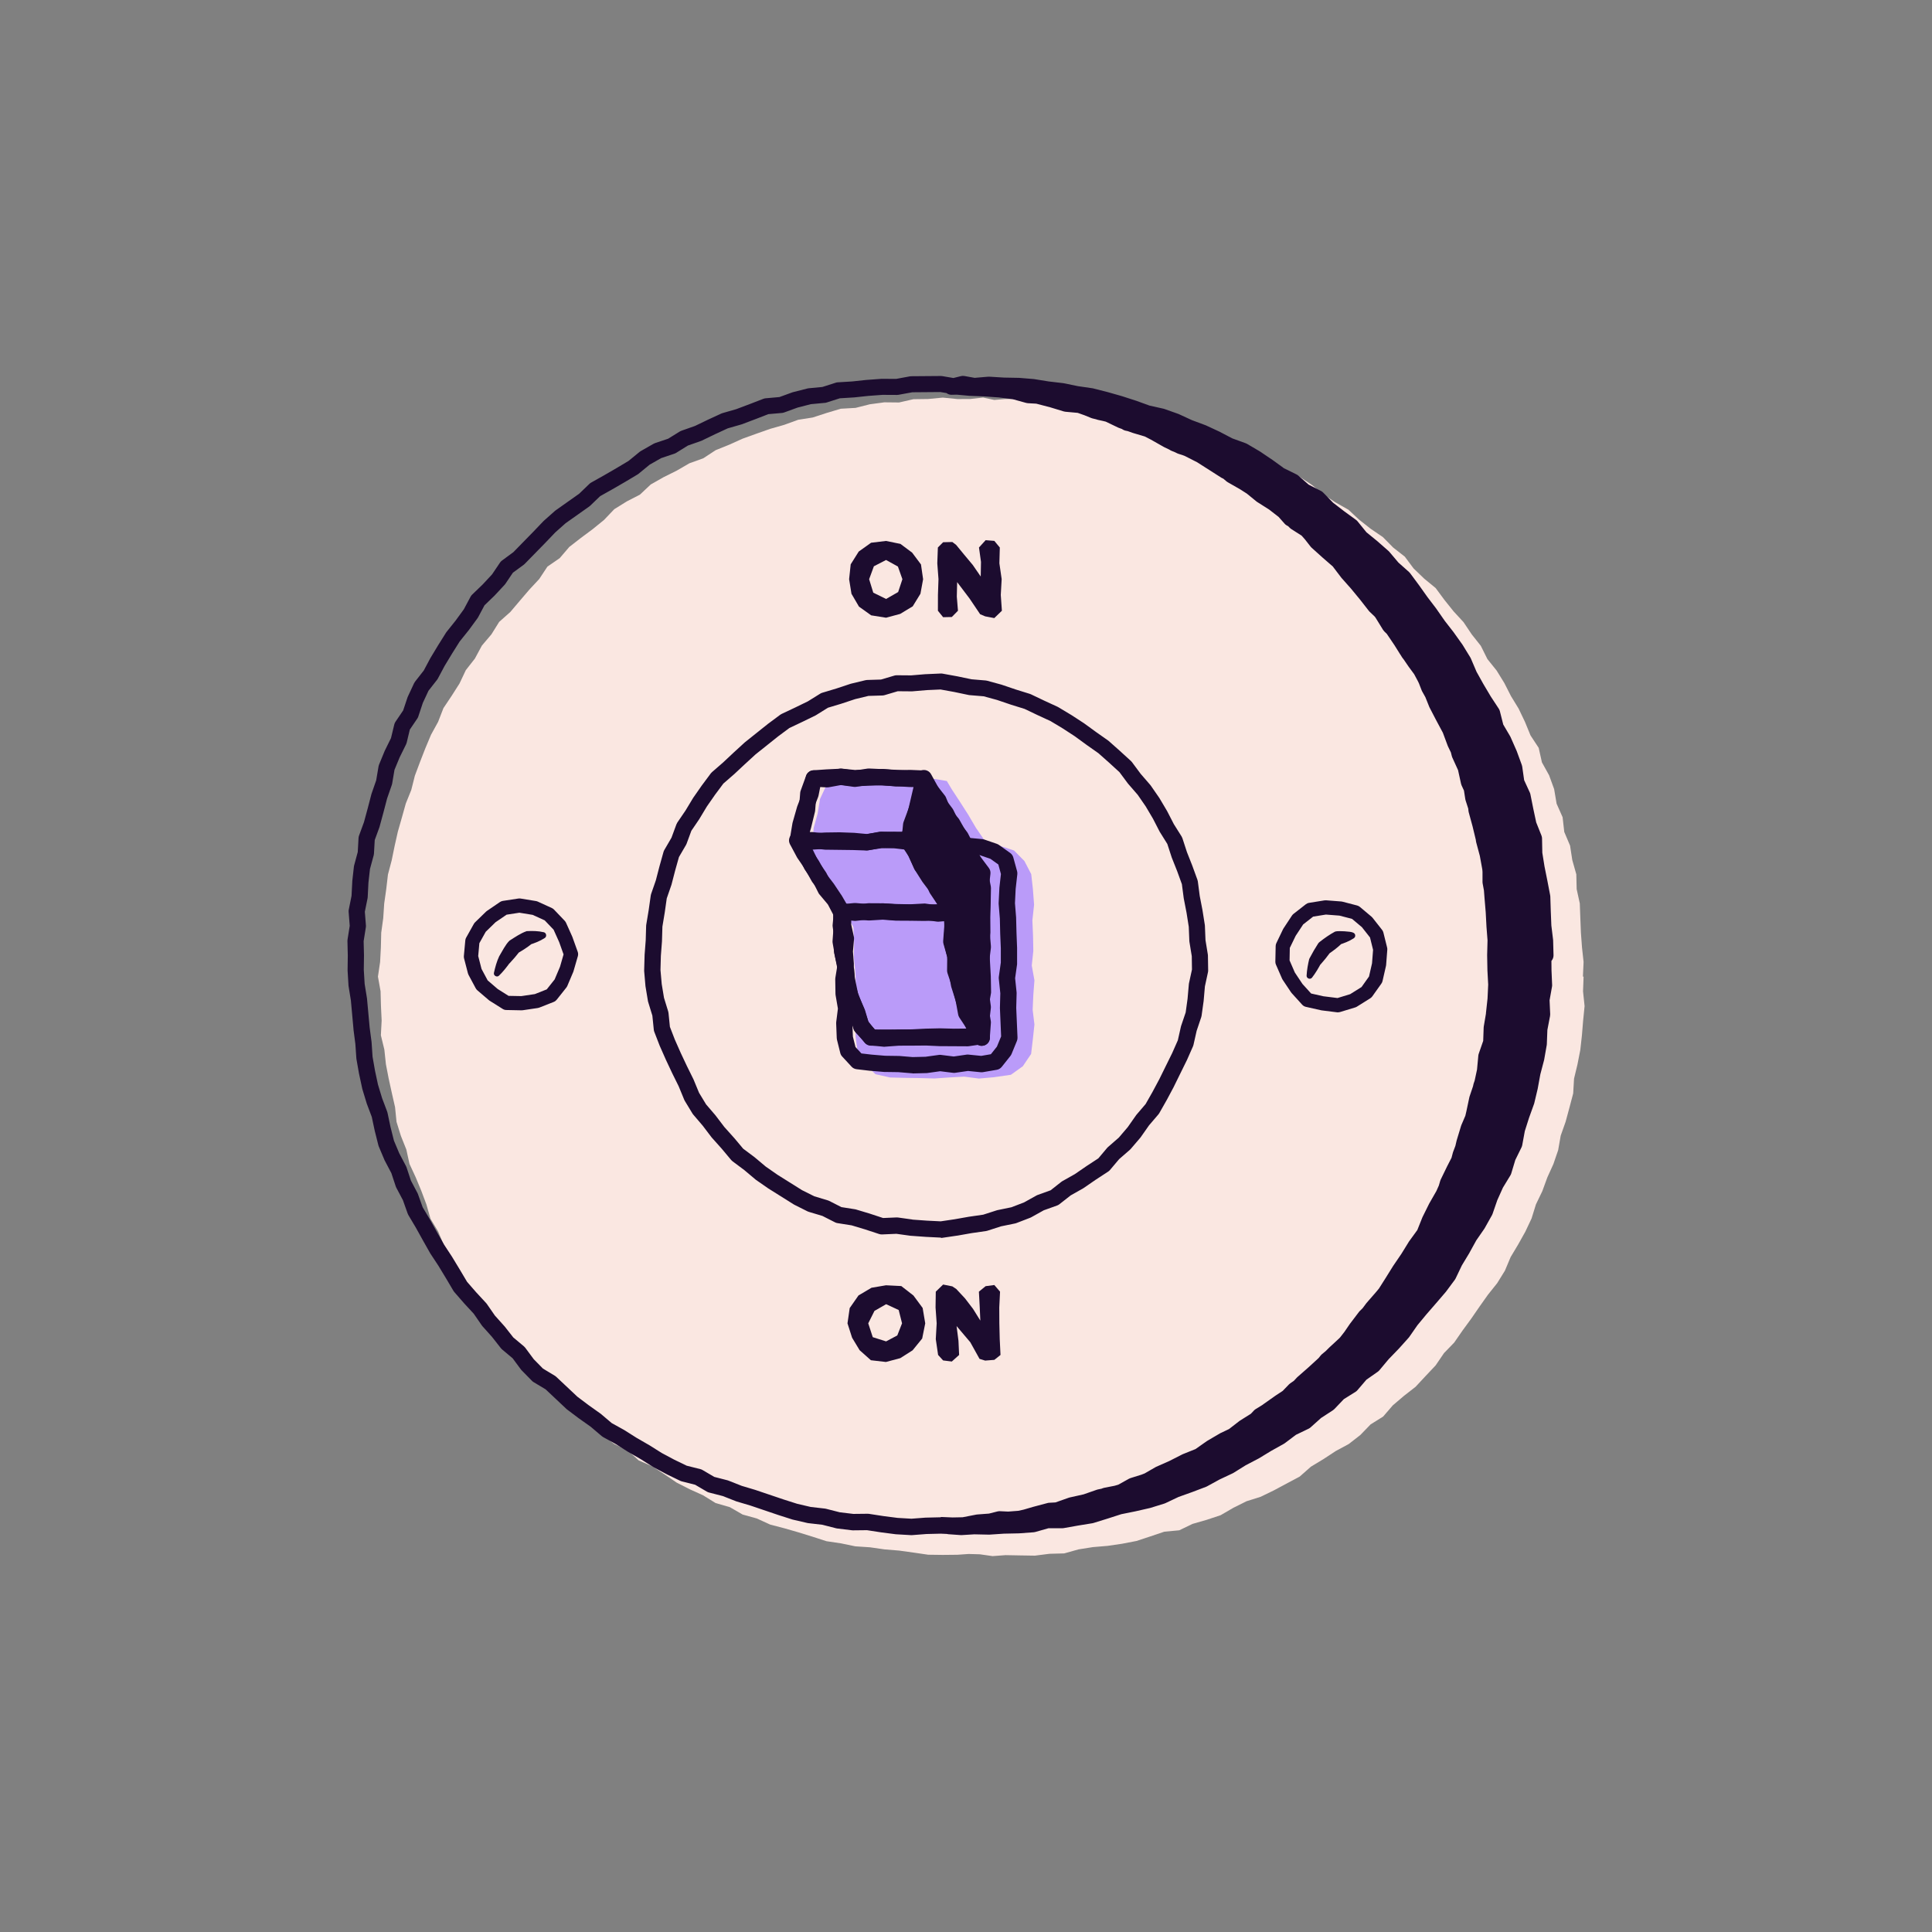
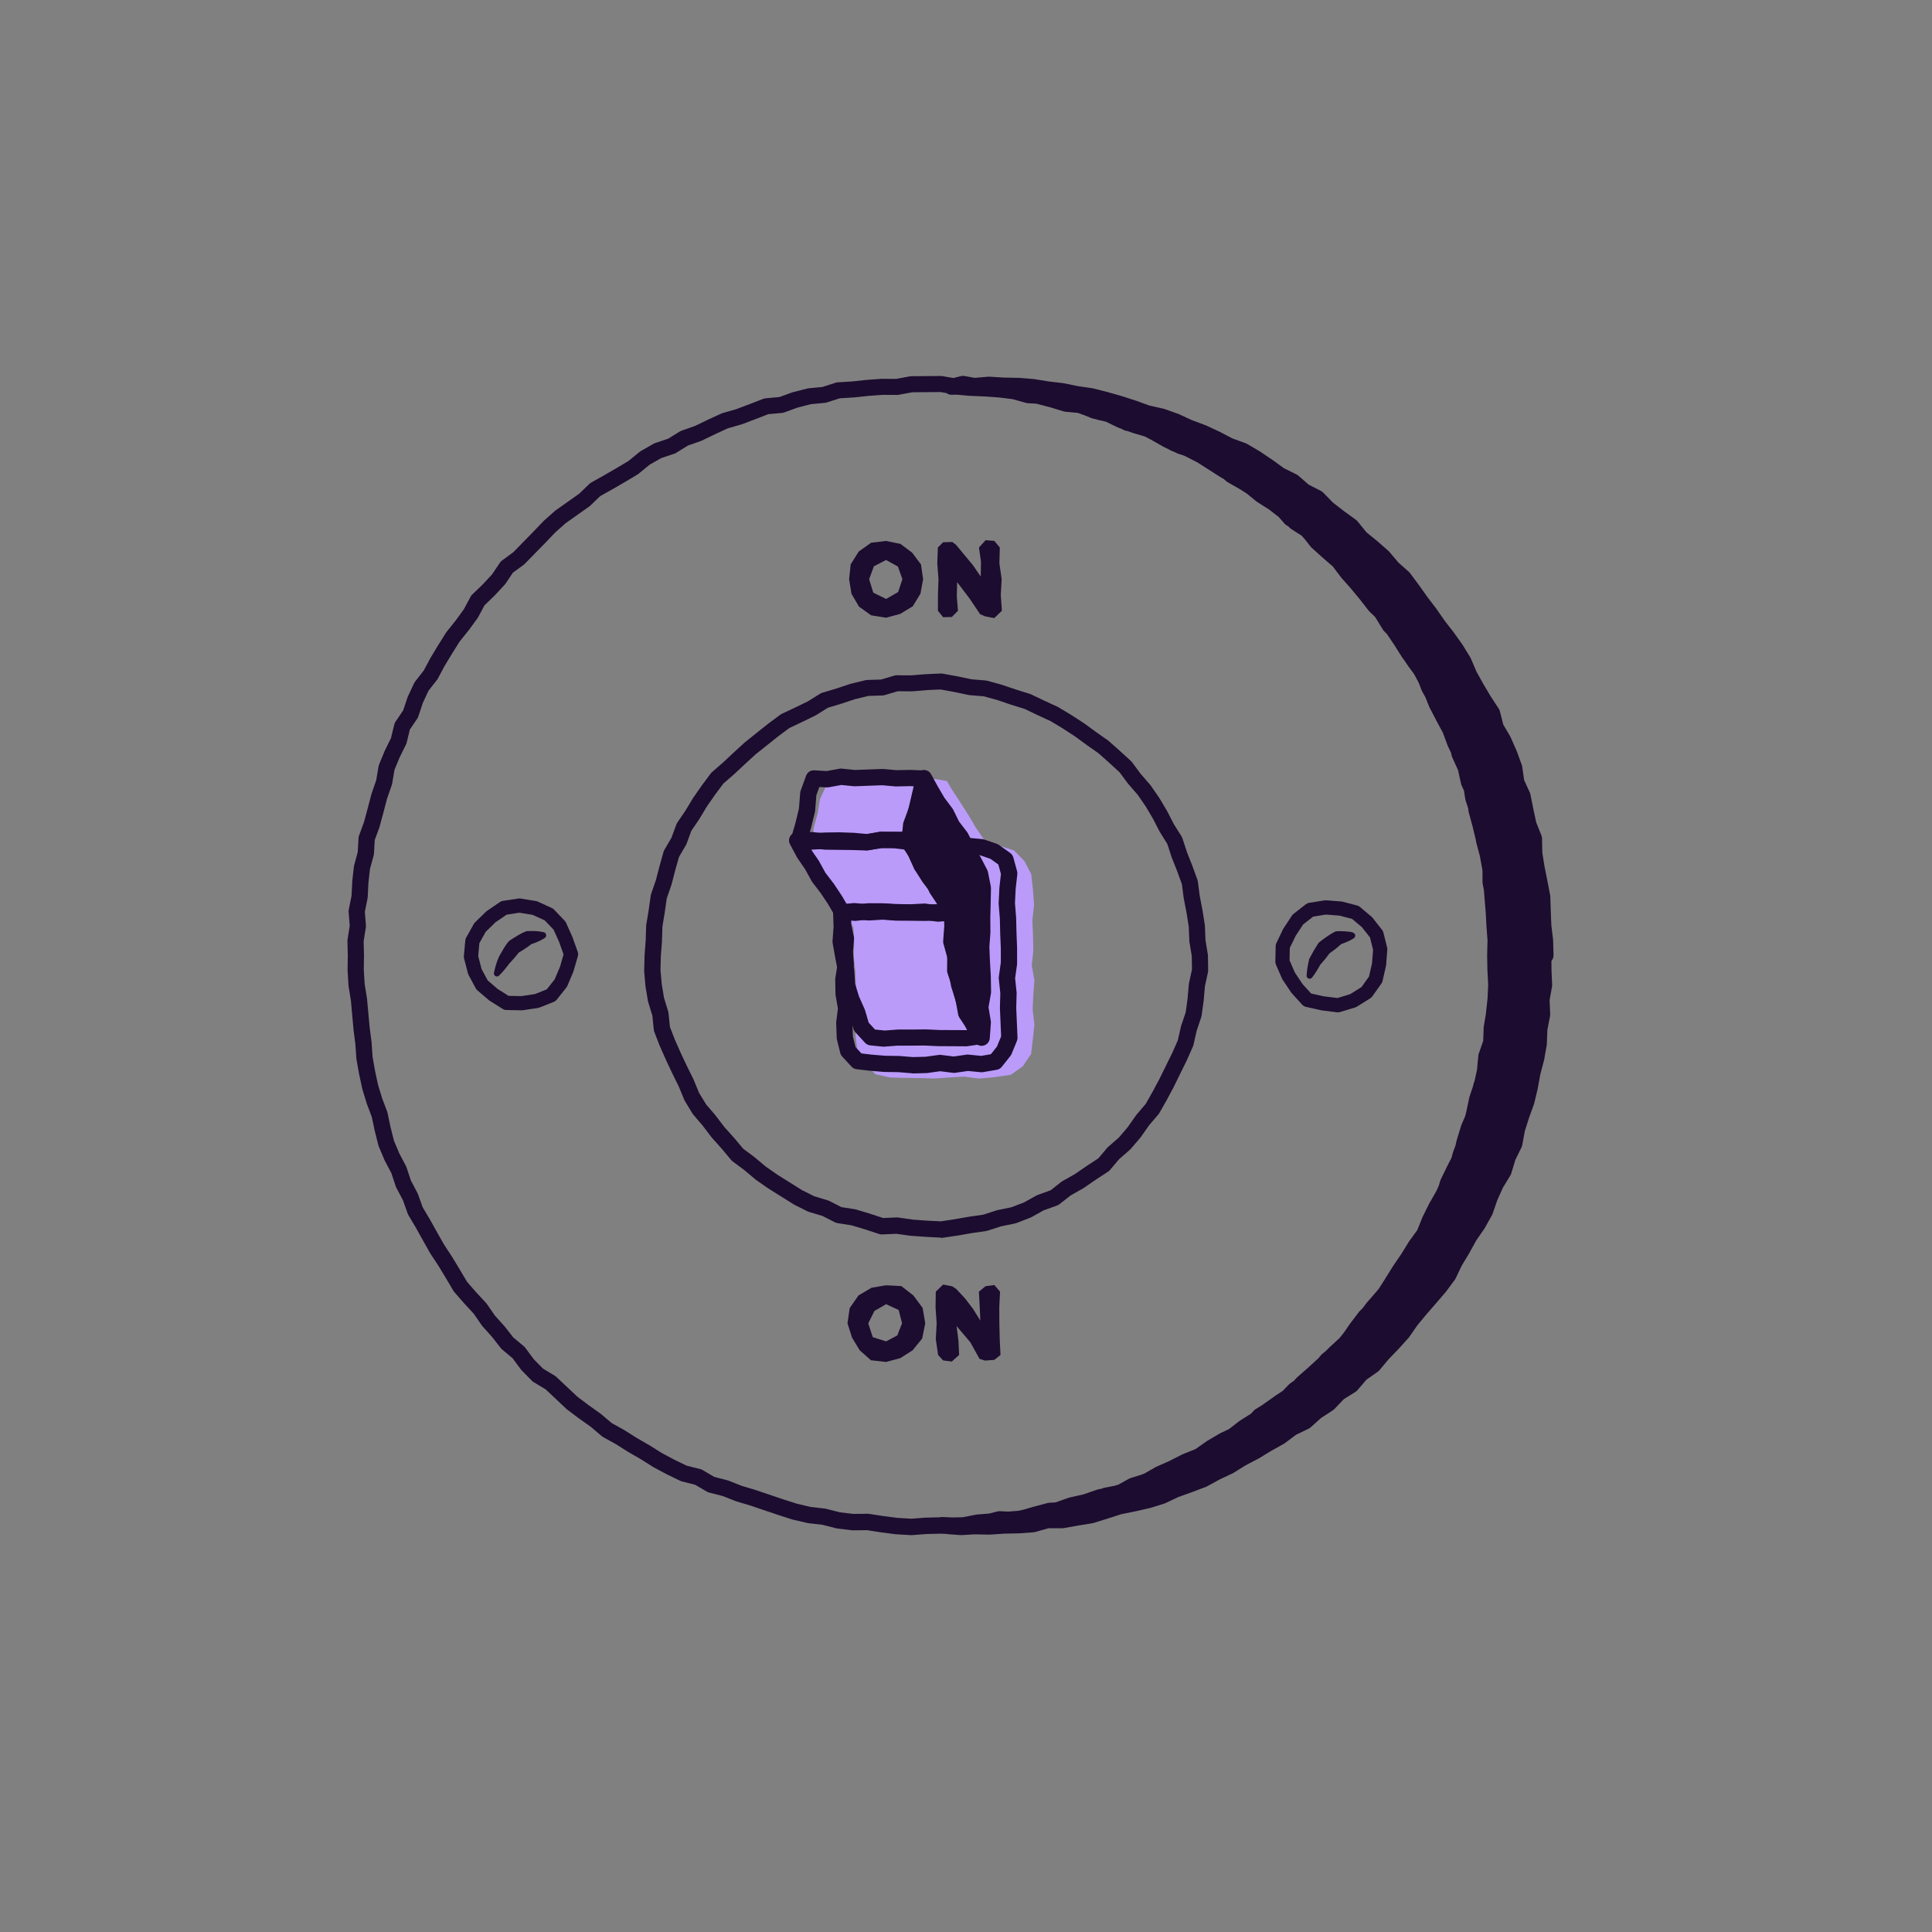
<svg xmlns="http://www.w3.org/2000/svg" id="Layer_1" data-name="Layer 1" viewBox="0 0 500 500">
  <rect x="0" y="0" width="500" height="500" fill="#808080" stroke="none" />
  <defs>
    <style>
      .cls-1 {
        fill: #ba9bf9;
      }

      .cls-2 {
        fill: #fae7e1;
      }

      .cls-3 {
        fill: #1c0c2f;
      }
    </style>
  </defs>
-   <polygon class="cls-2" points="409.66 252.74 409.83 248.95 409.42 245.18 409.14 241.4 408.99 237.61 408.85 233.81 408.04 230.1 407.95 226.27 406.91 222.6 406.33 218.84 404.83 215.3 404.4 211.49 402.85 208 402.21 204.22 400.91 200.65 399.05 197.3 398.21 193.54 396.1 190.33 394.66 186.82 393.02 183.39 391.04 180.15 389.32 176.77 387.33 173.54 384.94 170.57 383.24 167.15 380.88 164.17 378.76 161.01 376.18 158.21 373.81 155.25 371.55 152.19 368.59 149.76 365.85 147.13 363.56 144.06 360.56 141.71 357.89 139 354.73 136.85 351.76 134.51 348.97 131.91 345.64 130.03 342.48 127.95 339.54 125.51 336.37 123.42 333 121.65 329.68 119.81 326.05 118.58 322.91 116.35 319.21 115.32 315.71 113.87 312.31 112.16 308.59 111.3 305.13 109.67 301.5 108.55 297.81 107.63 294.07 106.96 290.33 106.32 286.68 105.25 282.95 104.51 279.16 104.18 275.38 103.91 271.61 103.4 267.83 102.98 264.02 103.29 260.23 103.26 257.33 103.51 254.42 102.89 251.1 103.26 247.8 103.28 244 102.9 240.21 103.26 236.41 103.31 232.68 104.16 228.86 104.12 225.1 104.63 221.41 105.56 217.59 105.78 213.94 106.87 210.32 108.05 206.56 108.64 202.98 109.94 199.34 110.98 195.76 112.24 192.18 113.53 188.72 115.09 185.2 116.51 182 118.61 178.41 119.9 175.12 121.81 171.72 123.5 168.41 125.38 165.6 128.02 162.2 129.77 158.97 131.78 156.32 134.56 153.38 136.95 150.34 139.21 147.33 141.55 144.85 144.45 141.68 146.63 139.55 149.85 136.97 152.62 134.51 155.5 132.06 158.39 129.19 160.94 127.17 164.18 124.71 167.08 122.9 170.44 120.55 173.44 118.92 176.89 116.88 180.09 114.76 183.26 113.38 186.82 111.55 190.15 110.08 193.65 108.7 197.19 107.37 200.74 106.44 204.43 105.02 207.95 104 211.6 102.96 215.24 102.13 218.94 101.37 222.65 100.4 226.33 99.96 230.1 99.43 233.85 99.18 237.63 98.66 241.39 98.57 245.18 98.37 248.96 97.81 252.75 98.49 256.53 98.59 260.32 98.77 264.1 98.57 267.93 99.47 271.64 99.87 275.41 100.59 279.14 101.4 282.84 102.24 286.53 102.62 290.34 103.75 293.97 105.16 297.5 105.98 301.23 107.58 304.68 109.03 308.18 110.36 311.73 111.41 315.41 113.38 318.68 114.85 322.19 116.81 325.45 118.87 328.64 120.87 331.86 122.63 335.24 125.06 338.17 127.23 341.27 129.47 344.33 131.51 347.56 134.43 350.06 136.52 353.28 139.25 355.92 142.1 358.45 144.58 361.33 147.42 363.85 150.41 366.2 153.31 368.63 155.95 371.41 158.97 373.71 162.45 375.38 165.29 377.95 168.8 379.49 171.98 381.56 175.12 383.7 178.5 385.42 181.95 386.98 185.2 388.99 188.88 390.05 192.19 391.96 195.86 392.98 199.32 394.56 203 395.52 206.64 396.57 210.26 397.69 213.88 398.86 217.65 399.42 221.36 400.19 225.16 400.44 228.91 400.98 232.69 401.29 236.44 401.81 240.21 402.36 244 402.41 247.8 402.37 250.68 402.17 253.57 402.25 256.89 402.72 260.23 402.47 264.03 402.54 267.83 402.6 271.61 402.12 275.41 402.02 279.12 400.98 282.85 400.39 286.64 400.07 290.4 399.52 294.13 398.8 297.74 397.61 301.33 396.4 305.19 396.04 308.64 394.38 312.29 393.33 315.9 392.13 319.21 390.21 322.6 388.52 326.25 387.37 329.67 385.71 333.02 383.92 336.37 382.13 339.26 379.58 342.5 377.62 345.67 375.54 349.04 373.72 352.04 371.39 354.7 368.64 357.95 366.61 360.45 363.71 363.34 361.25 366.35 358.9 368.94 356.12 371.55 353.35 373.7 350.19 376.35 347.45 378.51 344.33 380.75 341.27 382.9 338.15 385.09 335.06 387.47 332.08 389.47 328.85 390.95 325.33 392.9 322.07 394.75 318.76 396.37 315.33 397.5 311.69 399.15 308.27 400.45 304.71 402.02 301.25 403.25 297.66 403.91 293.9 405.18 290.31 406.17 286.65 407.14 282.98 407.36 279.16 408.25 275.46 408.98 271.73 409.4 267.95 409.71 264.17 410.09 260.38 409.69 256.57 409.83 252.78 409.76 252.74 409.98 252.74 409.66 252.74" />
  <polygon class="cls-1" points="258.58 218.78 254.76 217.43 252.55 214.21 250.58 210.85 248.48 207.57 246.34 204.31 245.04 202.13 241.97 201.6 238.39 201.58 234.8 201.11 231.22 201.67 227.63 201.33 224.05 201.39 220.46 201.53 216.88 201.24 213.84 203.29 212.22 206.78 211.6 210.57 210.58 214.25 210.33 217.48 210.03 220.53 211.38 223.93 213.36 226.97 215.39 229.98 217.57 232.92 219.07 236.51 220.85 239.94 221.05 243.8 220.97 247.7 221.37 251.55 221.56 256.21 221.7 260.86 221.38 264.62 221.43 268.39 221.93 272.11 223.84 275.36 226.57 278 230.34 278.85 234.19 278.95 238.02 279 241.85 279.11 245.69 278.84 249.52 278.63 253.35 279.13 257.18 278.79 261.62 278.15 264.71 275.94 266.85 272.76 267.3 268.95 267.71 265.14 267.25 261.33 267.42 257.52 267.71 253.7 267.02 249.89 267.42 246.08 267.35 242.26 267.18 238.2 267.62 234.14 267.31 230.08 266.88 226.22 265.12 222.84 262.43 220.11 258.71 218.88 258.58 218.78" />
  <path class="cls-3" d="M401.53,248.65c.33-.38.53-.89.52-1.43l-.1-3.8c0-.07,0-.13-.01-.2l-.45-3.7-.15-3.69-.12-3.81c0-.11-.02-.22-.04-.33l-.72-3.76-.74-3.68-.57-3.56-.07-3.71c0-.25-.06-.51-.15-.74l-1.36-3.41-.75-3.51-.75-3.74c-.03-.16-.08-.32-.15-.47l-1.47-3.2-.5-3.52c-.02-.15-.06-.29-.11-.43l-1.31-3.58s-.03-.08-.05-.12l-1.54-3.49c-.03-.08-.07-.15-.11-.22l-1.79-3.04-.87-3.45c-.06-.23-.15-.44-.28-.64l-2.08-3.17-1.9-3.2-1.78-3.19-1.46-3.42c-.04-.1-.09-.19-.14-.28l-1.99-3.24s-.05-.08-.08-.12l-2.21-3.1s-.03-.04-.05-.07l-2.3-2.96-2.14-3.07s-.04-.05-.05-.08l-2.28-2.99-2.21-3.11-2.27-3.06c-.09-.11-.18-.22-.29-.32l-2.75-2.45-2.36-2.79c-.07-.08-.14-.15-.22-.22l-2.86-2.51s-.04-.03-.06-.05l-2.78-2.27-2.29-2.82c-.11-.14-.25-.27-.4-.38l-3.06-2.23-2.87-2.21-2.58-2.64c-.16-.16-.34-.3-.54-.4l-3.2-1.64-2.69-2.34c-.13-.12-.28-.22-.45-.3l-3.27-1.62-2.94-2.13s-.04-.03-.06-.04l-3.16-2.13s-.07-.05-.11-.07l-3.28-1.93c-.11-.07-.23-.12-.35-.16l-3.47-1.26-3.24-1.7s-.06-.03-.1-.05l-3.45-1.6s-.1-.04-.15-.06l-3.49-1.3-3.39-1.56c-.06-.03-.11-.05-.17-.07l-3.58-1.27c-.08-.03-.16-.05-.25-.07l-3.59-.8-3.44-1.25s-.05-.02-.07-.02l-3.62-1.17s-.05-.02-.07-.02l-3.66-1.04s-.04,0-.05-.01l-3.69-.94c-.07-.02-.14-.03-.21-.04l-3.71-.54-3.67-.75c-.06-.01-.11-.02-.17-.03l-3.74-.44-3.72-.6c-.05,0-.11-.02-.16-.02l-3.8-.31s-.09,0-.13,0l-3.76-.07-3.75-.23c-.1,0-.21,0-.31,0l-3.53.3-2.65-.48c-.29-.05-.59-.04-.88.03l-1.97.49-2.88-.49c-.12-.02-.25-.03-.38-.03l-7.61.06c-.12,0-.25.01-.37.03l-3.58.66-3.61-.02c-.06,0-.11,0-.17,0l-3.79.28s-.05,0-.07,0l-3.73.4-3.76.23c-.17.01-.34.04-.51.1l-3.44,1.1-3.58.34c-.11.01-.22.03-.32.06l-3.69.94c-.07.02-.13.04-.2.06l-3.33,1.21-3.58.32c-.2.02-.39.06-.57.13l-3.54,1.37-3.48,1.31-3.58,1.03c-.1.03-.2.07-.3.11l-3.49,1.61-3.32,1.6-3.49,1.23c-.14.05-.28.12-.41.19l-3.04,1.88-3.42,1.15c-.13.04-.25.1-.37.17l-3.31,1.89c-.1.06-.2.12-.29.2l-2.86,2.34-3.1,1.85-3.26,1.89-3.33,1.87c-.16.09-.3.2-.43.32l-2.65,2.55-6.08,4.3c-.06.04-.12.09-.18.14l-2.85,2.53s-.09.08-.13.12l-2.62,2.74-5.18,5.3-2.97,2.19c-.19.14-.36.32-.49.52l-2.06,3.05-2.44,2.62-2.72,2.62c-.16.15-.29.33-.39.52l-1.75,3.27-2.12,2.91-2.35,2.94c-.05.06-.1.13-.14.2l-2.04,3.25-1.96,3.25s-.04.07-.06.1l-1.7,3.19-2.26,2.89c-.1.13-.18.26-.25.41l-1.61,3.45c-.03.07-.06.15-.09.22l-1.12,3.36-2,2.95c-.14.21-.24.44-.3.69l-.85,3.52-1.58,3.21s-.04.08-.06.13l-1.45,3.52c-.06.14-.1.3-.13.45l-.61,3.62-1.19,3.42c-.02.05-.03.11-.05.16l-.95,3.65-.97,3.58-1.29,3.52c-.07.19-.11.4-.12.6l-.2,3.61-.94,3.48c-.03.1-.05.21-.06.32l-.42,3.78s0,.08,0,.12l-.19,3.65-.72,3.6c-.04.19-.05.38-.03.58l.28,3.58-.56,3.53c-.02.13-.03.25-.03.38l.09,3.77-.05,3.76c0,.05,0,.1,0,.16l.23,3.8c0,.07.01.14.02.21l.6,3.7.68,7.48s0,.06,0,.09l.48,3.7.26,3.74c0,.07.01.15.03.22l.66,3.75s0,.05.02.08l.8,3.72c.01.06.03.11.04.17l1.11,3.65s.03.09.04.13l1.29,3.42.76,3.57s.01.05.02.08l.93,3.7c.03.1.06.2.1.3l1.48,3.51c.02.06.05.11.08.16l1.7,3.23,1.14,3.45c.04.11.08.22.14.32l1.71,3.23,1.23,3.46c.05.13.1.25.17.37l1.93,3.25,1.84,3.31,1.87,3.31s.05.08.07.12l2.07,3.14,1.94,3.2,1.94,3.28c.07.11.14.21.22.31l2.51,2.88s.03.03.04.05l2.49,2.69,2.08,3.01c.05.07.1.14.16.21l2.49,2.78,2.31,2.94c.09.11.19.22.3.31l2.74,2.3,2.14,2.89c.06.08.12.15.19.22l2.67,2.72c.12.13.26.24.41.33l3.13,1.88,5.37,5.06c.06.05.12.1.18.15l3.04,2.29s.03.02.05.03l3.03,2.15,2.85,2.42c.11.09.22.17.34.24l3.29,1.82,3.16,2s.05.03.07.04l3.26,1.88,3.19,2.01s.09.05.13.08l3.36,1.79s.05.02.07.04l3.43,1.66c.13.06.26.11.4.15l3.46.87,3.05,1.79c.17.1.35.17.54.22l3.58.92,3.41,1.34c.06.02.11.04.17.06l3.6,1.07,7.2,2.44,3.63,1.16c.05.02.11.03.16.04l3.71.86c.08.02.16.03.24.04l3.65.42,3.56.91c.09.02.18.04.27.05l3.78.46c.09.01.19.01.27.02l3.66-.04,3.64.56,3.78.49s.1.01.15.01l3.8.22s.08,0,.12,0c.05,0,.11,0,.16,0l3.75-.29,3.67-.09,1.58.07c.13.03.26.06.4.07l3.2.23c.05,0,.1,0,.15,0,.04,0,.08,0,.13,0l3.25-.2,3.72.08c.06,0,.13,0,.19,0l3.75-.25,3.76-.08s.08,0,.11,0l3.8-.28c.14-.01.28-.04.42-.07l3.42-.97h3.54s0,0,0,0c.12,0,.25-.01.37-.03l3.72-.66,3.76-.61c.1-.02.2-.04.29-.07l3.67-1.14,3.51-1.13,3.61-.73s.04,0,.05-.01l3.72-.85c.05-.01.1-.03.16-.04l3.64-1.13c.09-.03.18-.06.27-.11l3.36-1.59,3.52-1.26,3.56-1.35c.09-.03.18-.08.27-.12l3.29-1.8,3.38-1.59c.08-.04.15-.08.22-.12l3.16-1.97,3.29-1.72s.08-.04.11-.06l3.21-1.95,3.28-1.83c.08-.05.16-.1.24-.16l2.87-2.16,3.28-1.58c.18-.09.34-.2.49-.33l2.72-2.44,3.06-1.99c.14-.09.26-.19.38-.31l2.46-2.58,3.04-1.9c.18-.11.34-.25.48-.42l2.32-2.71,2.93-2.05c.15-.11.29-.23.41-.37l2.4-2.87,2.59-2.68s.03-.04.05-.05l2.54-2.83c.06-.06.11-.13.16-.2l2.13-3.06,2.33-2.81,2.5-2.88,2.48-2.89s.06-.08.09-.11l2.27-3.06c.08-.11.15-.23.21-.35l1.61-3.37,1.91-3.16s.03-.05.04-.08l1.78-3.23,2.11-3.05c.04-.05.07-.11.1-.17l1.86-3.32c.06-.11.11-.22.15-.34l1.22-3.53,1.46-3.25,1.93-3.17c.09-.15.17-.32.22-.49l1.05-3.49,1.61-3.28c.08-.17.14-.36.18-.54l.67-3.65,1.1-3.46,1.28-3.55c.03-.07.05-.15.07-.23l.88-3.7s.02-.07.02-.11l.67-3.66.95-3.61c.02-.06.03-.11.04-.17l.66-3.75c.02-.09.03-.19.03-.28l.14-3.66.69-3.59c.03-.16.04-.33.04-.49l-.16-3.6.63-3.53c.03-.15.04-.3.03-.46l-.16-3.77-.02-2.4ZM243.46,392.67l-3.8.09s-.07,0-.11,0l-3.67.28-3.59-.21-3.66-.47-3.76-.58c-.11-.02-.22-.02-.34-.02l-3.69.04-3.51-.42-3.57-.91c-.09-.02-.19-.04-.28-.05l-3.67-.42-3.51-.82-3.52-1.12-7.19-2.43s-.05-.02-.08-.03l-3.55-1.06-3.45-1.36c-.08-.03-.16-.06-.24-.08l-3.42-.88-3.05-1.79c-.17-.1-.36-.18-.55-.22l-3.54-.89-3.2-1.55-3.26-1.74-3.16-1.99s-.05-.03-.07-.04l-3.26-1.88-3.18-2.01s-.07-.04-.1-.06l-3.16-1.75-2.76-2.34s-.09-.08-.14-.11l-3.08-2.19-2.92-2.2-5.46-5.14c-.11-.1-.23-.19-.35-.27l-3.09-1.86-2.38-2.42-2.2-2.97c-.1-.13-.21-.25-.34-.36l-2.76-2.31-2.22-2.83s-.06-.07-.09-.1l-2.45-2.73-2.09-3.02c-.06-.08-.12-.16-.19-.23l-2.57-2.78-2.36-2.71-1.86-3.14-1.97-3.25s-.03-.04-.04-.07l-2.05-3.12-1.83-3.23-1.85-3.32s-.02-.04-.03-.05l-1.85-3.1-1.22-3.41c-.03-.1-.08-.19-.12-.28l-1.7-3.21-1.14-3.45c-.04-.11-.08-.22-.14-.32l-1.74-3.3-1.38-3.28-.88-3.51-.78-3.69c-.02-.1-.05-.21-.09-.31l-1.32-3.5-1.06-3.5-.77-3.6-.63-3.6-.25-3.7s0-.09-.01-.13l-.49-3.72-.69-7.52s-.01-.09-.02-.14l-.59-3.66-.22-3.62.05-3.73s0-.05,0-.08l-.09-3.61.57-3.59c.03-.16.03-.33.02-.49l-.28-3.54.7-3.46c.02-.1.03-.2.04-.31l.19-3.74.4-3.56.96-3.53c.04-.14.06-.28.07-.43l.2-3.52,1.21-3.31c.02-.06.04-.11.05-.17l1-3.69.94-3.59,1.22-3.51c.04-.11.07-.22.09-.34l.6-3.56,1.34-3.24,1.66-3.36c.07-.14.12-.29.16-.44l.81-3.38,1.95-2.88c.11-.16.19-.33.25-.52l1.17-3.52,1.46-3.13,2.23-2.85c.08-.1.14-.2.2-.31l1.76-3.3,1.92-3.17,1.96-3.12,2.31-2.88s.04-.05.06-.07l2.24-3.06c.06-.08.11-.16.16-.25l1.66-3.11,2.52-2.43s.05-.05.08-.08l2.59-2.78c.08-.08.14-.17.21-.26l1.94-2.88,2.82-2.07c.09-.07.17-.14.25-.22l5.33-5.45,2.57-2.69,2.69-2.39,6.12-4.33c.09-.06.17-.13.24-.2l2.57-2.47,3.12-1.75,3.32-1.92,3.26-1.95c.09-.05.17-.11.25-.18l2.84-2.33,2.98-1.7,3.45-1.16c.15-.05.3-.12.44-.21l3.05-1.89,3.38-1.19c.07-.03.15-.06.22-.09l3.39-1.64,3.31-1.53,3.51-1.01c.05-.02.11-.03.16-.05l3.57-1.35,3.28-1.27,3.55-.31c.18-.02.36-.06.53-.12l3.49-1.27,3.43-.88,3.64-.34c.15-.01.3-.04.44-.09l3.41-1.09,3.55-.22s.07,0,.1,0l3.74-.4,3.67-.27,3.72.02c.14,0,.26-.01.39-.03l3.6-.66,7.25-.06,1.6.27c.37.29.84.46,1.33.44l1.32-.03,3.29.3s.07,0,.1,0l3.77.16,3.71.26,3.57.44,3.53.98c.14.04.29.06.44.07l2.16.12h0l3.57.93,3.55,1.08c.14.04.28.07.42.08l3.19.29,1.41.5.29.1,1.79.73c.1.04.2.07.3.1l.99.24.23.08c.08.03.16.05.25.07l1.2.26.79.19,3.21,1.54c.06.03.13.06.2.08l.75.27.31.19c.2.12.41.2.63.25l.61.13,1.23.44s.08.03.12.04l3.04.9,1.61.83,3.28,1.86s.09.05.13.07l1.34.64.27.17c.12.07.24.13.37.18l.58.22.86.41c.09.04.19.08.28.11l1.02.32.67.26,3.16,1.61,6.25,3.99c.09.05.18.1.27.14l.24.11.82.7c.1.08.21.16.32.22l3.25,1.86,1.69,1.08,2.51,2.05c.06.05.13.1.2.14l3.09,1.96,2.45,1.91,1.55,1.75c.15.17.33.32.53.43l.38.21.42.43c.11.11.23.21.36.29l2.7,1.72.84.95,1.48,1.89c.08.1.16.18.25.27l2.81,2.53,2.68,2.33,2.15,2.83s.07.09.1.13l2.46,2.77,2.34,2.84,2.29,2.93c.06.08.13.15.2.22l1.32,1.26.21.28,1.94,3.15c.09.14.19.27.31.39l.67.66,1.96,2.9,1.42,2.27s.03.06.05.08l.06.08.45.72c.05.07.09.14.15.21l.23.29,1.26,1.84s.03.04.04.06l1.45,1.97.93,1.74.29.59.73,1.87c.04.09.08.18.12.26l.83,1.48,1,2.49c.03.06.05.12.08.18l1.74,3.35,1.71,3.19,1.26,3.39c.02.06.05.12.08.18l.74,1.54.24.95c.03.12.07.24.12.35l1.49,3.27.77,3.51c.03.15.08.29.14.43l.62,1.35.35,2.25c.02.11.04.22.08.32l.68,2.11.06.61c.01.12.03.24.07.36l.99,3.63.85,3.53v.12c.01.15.04.3.08.44l.95,3.55.64,3.5.05.63v2.64c0,.13.02.25.04.38l.33,1.78.15,1.96.31,3.7.2,3.76.27,3.5-.1,3.78s0,.06,0,.1l.07,3.79s0,.05,0,.07l.2,3.7-.17,3.63-.41,3.76v.13s-.56,3.31-.56,3.31c-.01.09-.02.18-.03.27l-.12,3.47-1.15,3.31c-.06.16-.09.32-.11.49l-.34,3.64-.61,2.84-.26.76c-.02.07-.04.15-.06.22l-.1.47-.88,2.61c-.03.08-.05.16-.07.24l-.77,3.64-.27,1.16-1.03,2.41c-.03.07-.06.14-.08.22l-1.1,3.63s-.02.09-.04.13l-.33,1.41-.57,1.51c-.03.07-.05.14-.07.21l-.36,1.36-1.13,2.2-1.66,3.42c-.05.11-.09.22-.13.33l-.36,1.23-.64,1.43-1.82,3.18s-.04.07-.06.11l-1.67,3.37s-.05.1-.07.15l-1.31,3.28-2.07,2.85s-.06.09-.09.13l-1.95,3.16-2.09,3.07s-.03.05-.05.07l-1.98,3.18-1.7,2.68-.71.86-2.5,2.87s-.07.08-.1.13l-.93,1.24-.73.72c-.07.07-.14.15-.2.23l-2.28,3s-.04.05-.06.08l-1.44,2.1-1.09,1.4-.25.26-2.52,2.33s-.03.03-.05.05l-.93.92-.99.82c-.1.09-.2.18-.28.29l-.57.7-2.64,2.42-2.86,2.51c-.05.05-.11.1-.15.15l-.75.81-.92.63c-.12.08-.23.17-.32.27l-1.64,1.7-1.78,1.17s-.04.03-.06.04l-3.1,2.19s-.05.04-.08.06l-.24.18-1.74,1.07c-.16.1-.3.21-.42.34l-.81.86-2.83,1.78c-.06.04-.11.08-.17.12l-2.66,2.06-2.23,1.06c-.06.03-.11.06-.16.09l-3.24,1.9s-.1.06-.14.09l-2.9,2.04-3.29,1.32c-.06.02-.11.05-.17.08l-3.3,1.68-3.39,1.5c-.07.03-.13.06-.2.1l-2.81,1.62-.84.33-2.82.88c-.14.04-.27.1-.4.17l-2.77,1.54-.96.28-2.71.53c-.13.03-.26.06-.38.11l-.26.11-.95.2c-.09.02-.18.04-.27.07l-3.47,1.21-3.59.8c-.08.02-.16.04-.24.07l-3.43,1.21h-.02s-1.61.09-1.61.09c-.14,0-.29.03-.43.07l-3.69.98-2.5.73-1.36.3-2.62.2-2.14-.1c-.21-.01-.42.01-.62.06l-2.21.56-3.04.23c-.08,0-.16.02-.24.03l-3.55.69-2.59.05-2.87-.12c-.05,0-.1,0-.15,0Z" />
  <path class="cls-3" d="M243.55,320.29s-.07,0-.11,0l-3.85-.19-3.86-.28s-.09,0-.14-.01l-3.6-.5-3.7.16c-.25.01-.51-.02-.75-.1l-3.65-1.2-3.49-1.05-3.67-.58c-.22-.03-.43-.1-.62-.2l-3.27-1.66-3.51-1.05c-.12-.03-.23-.08-.34-.13l-3.43-1.72c-.06-.03-.12-.06-.17-.1l-6.5-4.08s-.05-.03-.08-.05l-3.15-2.19c-.05-.04-.1-.08-.15-.12l-2.89-2.43-3.04-2.27c-.13-.1-.25-.21-.35-.33l-2.45-2.93-2.53-2.83s-.07-.09-.11-.13l-2.28-3-2.46-2.88c-.07-.09-.14-.18-.2-.28l-1.99-3.28c-.06-.09-.1-.19-.14-.29l-1.44-3.49-1.66-3.35-1.64-3.49-1.57-3.55s-.03-.06-.04-.09l-1.39-3.59c-.07-.18-.11-.36-.13-.55l-.37-3.64-1.07-3.48c-.03-.09-.05-.18-.07-.27l-.63-3.79c0-.05-.02-.11-.02-.16l-.33-3.83c0-.08,0-.16,0-.24l.11-3.84s0-.07,0-.1l.29-3.77.11-3.78c0-.1.01-.19.03-.28l.63-3.78.53-3.75c.02-.13.05-.26.09-.39l1.23-3.55.94-3.62,1.05-3.75c.05-.17.12-.34.21-.49l1.85-3.18,1.27-3.44c.06-.16.14-.31.23-.46l2.13-3.13,1.95-3.23s.05-.08.08-.12l2.19-3.14s.03-.04.04-.05l2.29-3.08c.09-.12.19-.23.31-.33l2.88-2.5,2.75-2.58,2.83-2.59s.07-.06.11-.09l5.96-4.76s.04-.03.06-.04l3.08-2.29c.11-.08.23-.15.36-.21l3.47-1.64,3.31-1.61,3.2-1.99c.16-.1.33-.18.51-.23l3.66-1.1,3.62-1.2c.06-.02.11-.03.17-.05l3.73-.9c.14-.03.28-.05.43-.06l3.6-.11,3.45-1.02c.2-.06.4-.09.61-.09l3.75.03,3.72-.31s.05,0,.08,0l3.85-.17c.16,0,.32,0,.47.03l3.79.69s.04,0,.06.01l3.62.76,3.7.31c.13.01.26.03.38.07l3.7,1.01s.08.02.12.04l3.6,1.22,3.63,1.13c.1.03.19.07.28.11l3.46,1.65,3.45,1.59c.07.03.14.07.2.11l3.28,1.97s.04.03.07.04l3.21,2.09s.06.04.09.06l3.09,2.25,3.11,2.19c.07.05.13.1.19.15l2.87,2.55,2.86,2.61c.1.09.19.19.27.3l2.25,3.03,2.46,2.84c.05.06.1.12.14.18l2.18,3.15s.05.08.08.12l1.95,3.29s.04.07.06.11l1.71,3.32,2,3.18c.09.15.16.3.22.47l1.17,3.59,1.38,3.49s.01.04.02.06l1.31,3.6c.05.14.09.29.11.44l.49,3.75.71,3.68s0,.05.01.07l.6,3.77c.01.08.02.16.02.24l.15,3.68.6,3.68c.02.1.03.2.03.31l.06,3.84c0,.16-.01.32-.05.48l-.79,3.65-.32,3.68s0,.07-.01.11l-.53,3.8c-.02.13-.05.26-.09.38l-1.19,3.54-.82,3.64c-.03.13-.07.26-.13.39l-1.55,3.51s-.03.06-.04.08l-3.37,6.85s-.02.04-.03.07l-1.8,3.37s-.02.03-.03.05l-1.89,3.33c-.07.12-.14.22-.23.33l-2.43,2.84-2.14,3.05c-.04.06-.08.11-.12.16l-2.49,2.91c-.07.08-.14.15-.22.22l-2.77,2.41-2.39,2.83c-.13.16-.29.29-.46.4l-3.23,2.11-3.11,2.14c-.05.03-.1.07-.16.1l-3.19,1.8-2.92,2.29c-.18.14-.38.25-.59.33l-3.46,1.24-3.21,1.79c-.09.05-.18.09-.27.13l-3.58,1.38c-.11.04-.22.08-.33.1l-3.66.75-3.54,1.14c-.11.04-.23.06-.34.08l-3.76.54-3.74.66s-.04,0-.06,0l-3.81.56c-.1.02-.2.03-.31.03ZM236.1,315.63l3.75.27,3.6.18,3.57-.53,3.74-.66s.04,0,.07-.01l3.62-.52,3.48-1.12c.07-.02.15-.04.22-.06l3.6-.74,3.28-1.26,3.23-1.8c.1-.06.21-.1.32-.14l3.31-1.19,2.77-2.18c.08-.07.17-.12.26-.18l3.25-1.83,3.07-2.11,3.01-1.97,2.29-2.72c.07-.08.15-.16.23-.23l2.77-2.41,2.32-2.72,2.14-3.05c.04-.05.08-.11.12-.16l2.36-2.76,1.78-3.13,1.77-3.31,3.34-6.78,1.45-3.28.8-3.55c.02-.07.04-.14.06-.21l1.17-3.45.49-3.55.33-3.76c0-.09.02-.18.04-.26l.77-3.54-.05-3.45-.6-3.66c-.01-.08-.02-.17-.03-.25l-.15-3.69-.57-3.61-.72-3.71s-.02-.09-.02-.13l-.47-3.59-1.22-3.36-1.4-3.52s-.03-.08-.04-.12l-1.11-3.41-1.9-3.04c-.03-.05-.06-.1-.09-.15l-1.72-3.34-1.88-3.18-2.07-3-2.44-2.81s-.07-.08-.1-.12l-2.18-2.93-2.69-2.46-2.76-2.45-3.04-2.14-3.07-2.24-3.13-2.04-3.15-1.89-3.38-1.56-3.35-1.6-3.52-1.09s-.03-.01-.05-.02l-3.57-1.21-3.45-.94-3.64-.3c-.09,0-.17-.02-.26-.04l-3.72-.78-3.53-.64-3.57.16-3.78.32c-.06,0-.13,0-.19,0l-3.53-.03-3.41,1.01c-.17.05-.35.08-.53.09l-3.65.11-3.44.83-3.56,1.18s-.04.01-.06.02l-3.42,1.03-3.05,1.9c-.06.04-.13.07-.19.11l-3.43,1.67-3.3,1.56-2.88,2.14-5.88,4.69-2.76,2.53-2.77,2.59s-.04.04-.06.05l-2.74,2.38-2.14,2.87-2.13,3.06-1.94,3.22s-.04.06-.06.1l-2.02,2.97-1.24,3.37c-.04.11-.09.23-.16.33l-1.81,3.1-.97,3.45-.95,3.66c-.01.05-.03.11-.05.16l-1.19,3.44-.51,3.6-.61,3.69-.11,3.69s0,.07,0,.1l-.29,3.77-.1,3.67.32,3.63.59,3.57,1.09,3.54c.04.13.07.27.08.41l.36,3.57,1.27,3.28,1.53,3.46,1.6,3.4,1.67,3.38s.04.09.06.13l1.41,3.41,1.82,3,2.39,2.79s.05.06.07.09l2.27,2.98,2.5,2.79s.03.03.05.05l2.32,2.77,2.89,2.16s.06.05.09.07l2.86,2.4,3.03,2.11,6.36,3.99,3.18,1.59,3.52,1.06c.12.04.24.08.35.14l3.14,1.6,3.49.55c.09.01.19.04.28.06l3.66,1.1s.03.01.05.02l3.31,1.09,3.5-.15c.13,0,.25,0,.38.02l3.72.52Z" />
  <g>
    <path class="cls-3" d="M229.3,352.48l-3.91-.45-2.92-2.6-1.95-3.23-1.19-3.72.57-3.95,2.28-3.27,3.36-1.99,3.76-.64,3.95.2,3.15,2.45,2.38,3.22.67,3.98-.79,3.93-2.48,3.05-3.19,2.03-3.68.98ZM229.32,337.53l-3.01,1.73-1.61,3.22,1.17,3.58,3.45,1.09,2.9-1.54,1.23-3.14-.87-3.44-3.26-1.51Z" />
    <polygon class="cls-3" points="254.96 352.12 253.5 351.67 251.11 347.37 247.56 343.18 248.05 346.99 248.22 350.66 246.33 352.36 244.08 352.08 242.78 350.66 242.18 346.56 242.41 342.47 242.12 338.38 242.18 334.28 244.08 332.44 246.46 332.91 247.47 333.58 249.76 336.04 251.83 338.75 253.71 341.77 253.54 338 253.34 334.28 255.08 332.86 257.33 332.56 258.81 334.28 258.61 338.37 258.63 342.47 258.73 346.56 258.93 350.66 257.34 351.93 254.96 352.12" />
  </g>
  <g>
    <path class="cls-3" d="M229.3,159.86l-3.84-.61-3.16-2.26-1.94-3.32-.61-3.77.41-3.85,2.08-3.31,3.2-2.28,3.86-.46,3.73.76,3.03,2.26,2.29,3.06.55,3.82-.69,3.76-2,3.26-3.25,1.96-3.67.99ZM229.32,144.92l-3.16,1.63-1.23,3.35,1.07,3.48,3.32,1.63,3.12-1.79,1.1-3.32-1.16-3.28-3.06-1.69Z" />
    <polygon class="cls-3" points="254.96 159.51 253.66 158.96 250.93 154.91 247.71 150.65 247.62 154.4 247.92 158.06 246.33 159.68 244.08 159.73 242.73 158.06 242.74 153.97 242.88 149.88 242.57 145.78 242.72 141.69 244.08 140.33 246.46 140.27 247.44 141.01 249.55 143.58 251.75 146.21 253.81 149.2 253.88 145.41 253.36 141.69 255.08 139.8 257.33 139.98 258.75 141.69 258.64 145.78 259.23 149.87 259 153.97 259.29 158.06 257.32 159.96 254.96 159.51" />
  </g>
  <g>
    <path class="cls-3" d="M135.05,261.47s-.02,0-.04,0l-3.97-.08c-.33,0-.66-.1-.94-.28l-3.36-2.11c-.08-.05-.15-.1-.22-.16l-2.97-2.54c-.17-.15-.32-.33-.43-.53l-1.86-3.47c-.07-.13-.12-.27-.16-.41l-1-3.86c-.05-.2-.07-.42-.05-.63l.37-4.03c.02-.26.1-.51.23-.73l1.98-3.53c.09-.15.19-.3.32-.42l2.85-2.77c.08-.07.16-.14.25-.2l3.33-2.27c.23-.15.49-.26.76-.3l4.01-.61c.19-.03.38-.03.58,0l3.97.65c.16.03.32.07.47.14l3.65,1.67c.21.1.4.23.56.4l2.76,2.89c.14.15.26.33.35.52l1.61,3.59s.04.09.05.13l1.36,3.79c.13.36.14.76.04,1.13l-1.12,3.87c-.02.07-.04.14-.07.21l-1.53,3.61c-.07.15-.15.3-.25.43l-2.5,3.15c-.2.25-.46.45-.76.57l-3.73,1.47c-.13.05-.27.09-.4.11l-3.85.57c-.09.01-.18.02-.27.02ZM131.63,257.73l3.3.06,3.49-.52,3.08-1.22,2.04-2.57,1.39-3.28.92-3.2-1.13-3.17-1.45-3.23-2.3-2.41-3.11-1.42-3.44-.56-3.31.51-2.86,1.95-2.54,2.47-1.65,2.95-.3,3.33.86,3.34,1.59,2.97,2.6,2.23,2.81,1.77Z" />
    <path class="cls-3" d="M141,242.74c-1.25.82-2.65,1.36-4.06,1.79l.64-.24c-1.12.9-2.33,1.66-3.57,2.38l.54-.5c-.86,1.11-1.78,2.19-2.75,3.22l.11-.18c-.84,1.16-1.72,2.27-2.76,3.28-.52.54-1.49,0-1.32-.72.33-1.47.72-2.93,1.36-4.28.79-1.29,1.6-3.02,2.67-4.05,1.42-.9,2.85-1.9,4.44-2.46,1.47-.08,2.98-.06,4.43.28.68.15.84,1.12.27,1.48h0Z" />
  </g>
  <g>
    <path class="cls-3" d="M346.31,262c-.08,0-.15,0-.23-.01l-3.99-.5c-.06,0-.12-.02-.18-.03l-3.95-.89c-.37-.08-.7-.28-.96-.56l-2.72-3c-.06-.07-.12-.14-.17-.22l-2.15-3.22c-.06-.09-.11-.19-.16-.29l-1.59-3.64c-.11-.24-.16-.5-.15-.77l.08-4.03c0-.26.07-.52.18-.76l1.73-3.6c.04-.07.08-.14.12-.21l2.18-3.31c.11-.17.25-.31.4-.44l3.19-2.49c.24-.19.53-.32.84-.37l3.98-.64c.14-.02.29-.03.44-.02l3.89.3c.11,0,.21.03.32.05l3.81.99c.27.07.51.2.72.37l3.02,2.54c.1.08.18.17.26.27l2.46,3.13c.16.2.28.44.34.69l.96,3.87c.05.19.06.38.05.58l-.3,3.92c0,.09-.02.18-.04.27l-.89,3.9c-.05.24-.15.46-.29.66l-2.36,3.32c-.14.2-.32.36-.52.49l-3.46,2.17c-.14.09-.29.15-.44.2l-3.88,1.18c-.17.05-.35.08-.54.08ZM342.63,257.85l3.52.44,3.27-1,2.94-1.84,1.94-2.73.78-3.41.27-3.49-.79-3.2-2.1-2.67-2.56-2.15-3.25-.84-3.51-.27-3.3.53-2.58,2.02-1.95,2.96-1.51,3.12-.06,3.23,1.36,3.13,1.98,2.97,2.24,2.47,3.3.74Z" />
    <path class="cls-3" d="M350.38,242.81c-1.21.79-2.57,1.31-3.93,1.73l.76-.32c-1.03.98-2.16,1.83-3.32,2.63l.45-.46c-.83,1.14-1.71,2.24-2.66,3.3l.18-.35c-.68,1.27-1.41,2.51-2.3,3.66-.46.61-1.47.22-1.41-.53.08-1.46.34-2.87.67-4.27l.18-.35c.65-1.26,1.37-2.48,2.13-3.66.12-.19.28-.33.45-.46,1.23-.96,2.51-1.86,3.89-2.61.78-.25,1.65-.09,2.48-.1.87.15,3.02-.05,2.76,1.32-.05.2-.18.36-.33.47h0Z" />
  </g>
  <path class="cls-3" d="M236.13,277.76c-.06,0-.12,0-.17,0l-3.5-.29-3.5-.05s-.1,0-.14,0l-3.58-.3s-.05,0-.07,0l-3.49-.41c-.5-.06-.96-.29-1.3-.66l-2.43-2.63c-.24-.26-.41-.58-.49-.92l-.85-3.41c-.03-.14-.05-.28-.06-.42l-.15-3.8c0-.12,0-.23.01-.35l.44-3.49-.6-3.49c-.02-.11-.03-.22-.03-.32l-.06-3.8c0-.12,0-.25.03-.37l.58-3.55-.23-3.11c0-.11,0-.23,0-.34l.27-3.05-.65-3.05c-.03-.14-.05-.29-.05-.43v-3.36c-.02-1.16.91-2.1,2.07-2.11h.71c1.18-.03,2.11.92,2.12,2.08,0,.63-.27,1.2-.71,1.59v1.56s.68,3.15.68,3.15c.04.2.06.41.04.62l-.28,3.19.24,3.19c.01.17,0,.33-.02.5l-.59,3.61.05,3.45.62,3.64c.03.2.04.41.01.62l-.46,3.63.14,3.41.67,2.68,1.53,1.66,2.68.31,3.47.29,3.5.05s.1,0,.14,0l3.46.29,3.34-.08,3.46-.48c.18-.03.37-.03.55,0l3.3.41,3.3-.48c.17-.03.34-.03.51-.01l3.3.33,2.5-.43,1.56-1.96,1.09-2.65-.31-7.29s0-.09,0-.14l.1-3.73-.39-3.73c-.02-.17-.01-.34,0-.51l.52-3.72v-3.68s-.16-3.84-.16-3.84l-.09-3.84-.31-3.81c0-.09,0-.18,0-.27l.19-3.87s0-.09.01-.13l.39-3.47-.67-2.46-2.06-1.47-2.74-.94-3.88-.37c-1.15-.11-2-1.13-1.89-2.29s1.13-2,2.29-1.89l4.13.39c.17.02.33.05.49.1l3.26,1.12c.19.07.37.16.54.28l2.92,2.08c.39.28.68.69.81,1.16l.98,3.57c.07.26.09.52.06.79l-.43,3.81-.18,3.67.3,3.73s0,.08,0,.12l.1,3.87.15,3.84s0,.05,0,.07v3.87c.01.1,0,.2,0,.3l-.51,3.62.38,3.62c0,.09.01.18.01.27l-.1,3.8.33,7.66c.01.31-.04.61-.16.9l-1.38,3.36c-.08.18-.18.35-.3.51l-2.24,2.82c-.32.4-.78.68-1.29.76l-3.57.61c-.19.03-.37.04-.56.02l-3.32-.33-3.33.48c-.18.03-.37.03-.56,0l-3.3-.41-3.3.46c-.08.01-.16.02-.24.02l-3.58.09s-.03,0-.05,0Z" />
  <path class="cls-3" d="M224.39,220.11s-.05,0-.07,0l-3.58-.12-7.1-.09c-.07,0-.14,0-.21-.01l-3.45-.38-3.2.05c-.67.02-1.3-.3-1.7-.83-.4-.53-.53-1.22-.35-1.86l1.1-3.77.94-3.86.32-4.07c.01-.19.06-.38.12-.55l1.41-3.88c.32-.87,1.17-1.43,2.1-1.38l3.22.19,3.32-.61c.2-.04.39-.04.59-.02l3.43.35,7-.26c.09,0,.18,0,.27,0l3.46.31,3.46-.07s.09,0,.13,0l3.35.14c.58.02,1.13.29,1.5.73.38.44.56,1.02.5,1.6l-.44,4c-.01.12-.04.24-.07.36l-1.17,4.02s-.03.09-.05.14l-1.37,3.7-.42,4.16c-.06.56-.34,1.08-.77,1.43s-1,.51-1.56.45l-3.74-.45-3.25-.11-3.34.64c-.13.02-.26.04-.4.04ZM213.78,215.7l3.47.03,3.59.06,3.38.11,3.34-.64c.15-.03.31-.04.47-.04l3.58.12c.06,0,.12,0,.18.01l1.7.2.23-2.3c.02-.18.06-.35.12-.52l1.44-3.88,1.1-3.77.17-1.59-1.04-.04-3.51.08c-.08,0-.16,0-.23,0l-3.44-.31-7.03.26c-.1,0-.19,0-.28,0l-3.28-.33-3.28.6c-.17.03-.34.04-.5.03l-1.91-.11-.78,2.14-.31,3.95c0,.11-.03.22-.05.33l-.99,4.07s-.02.06-.02.09l-.32,1.09h.49c.09,0,.17,0,.26,0l3.48.38ZM208.85,209.58h0,0Z" />
-   <path class="cls-3" d="M228.97,270.91c-.07,0-.14,0-.21-.01l-3.56-.36c-.51-.05-.98-.29-1.33-.67l-2.54-2.76c-.22-.24-.38-.52-.47-.84l-1.02-3.53-1.48-3.33c-.03-.08-.07-.16-.09-.24l-1.11-3.63c-.05-.16-.08-.32-.09-.49l-.22-3.66-.7-3.56-.66-3.78c-.03-.17-.04-.34-.03-.51l.27-3.68-.13-3.64c-.04-1.11.79-2.06,1.89-2.17l3.58-.35c.13-.01.26-.01.38,0l3.43.29,3.43-.21c.1,0,.19,0,.29,0l3.5.27,3.5.02,3.54.05,3.53-.11c.06,0,.12,0,.18,0l3.51.2c1.04.06,1.89.88,1.97,1.92l.3,3.58c0,.1,0,.2,0,.3l-.21,3.48.81,3.4c.02.1.04.2.05.3l.33,3.66.61,3.48,1.1,3.46c.03.08.05.17.06.26l.61,3.32,1.86,2.81,1.83,2.86c.38.6.44,1.35.14,2-.3.65-.9,1.1-1.61,1.21l-3.49.51c-.11.02-.22.02-.32.02l-7.14-.04s-.06,0-.09,0l-3.52-.16-3.52.03h-3.52s-3.5.27-3.5.27c-.05,0-.11,0-.16,0ZM226.42,266.44l2.58.26,3.39-.26c.05,0,.11,0,.16,0h3.58s3.56-.03,3.56-.03c.04,0,.08,0,.11,0l3.53.16,6.97.03.12-.02-.06-.1-2.08-3.14c-.16-.24-.26-.5-.31-.78l-.66-3.61-1.1-3.46c-.03-.09-.05-.18-.07-.27l-.65-3.71c0-.06-.02-.12-.02-.17l-.32-3.6-.85-3.55c-.05-.2-.07-.41-.05-.61l.22-3.64-.13-1.61-1.6-.09-3.48.1s-.06,0-.09,0l-3.58-.05-3.56-.02s-.1,0-.15,0l-3.43-.26-3.43.21c-.1,0-.2,0-.3,0l-3.39-.29-1.42.14.07,1.79c0,.08,0,.15,0,.23l-.26,3.54.6,3.48.72,3.65c.02.09.03.19.04.28l.21,3.55,1,3.26,1.49,3.35c.04.09.07.18.1.27l.93,3.19,1.66,1.81Z" />
+   <path class="cls-3" d="M228.97,270.91c-.07,0-.14,0-.21-.01l-3.56-.36c-.51-.05-.98-.29-1.33-.67l-2.54-2.76c-.22-.24-.38-.52-.47-.84l-1.02-3.53-1.48-3.33c-.03-.08-.07-.16-.09-.24l-1.11-3.63c-.05-.16-.08-.32-.09-.49l-.22-3.66-.7-3.56-.66-3.78c-.03-.17-.04-.34-.03-.51l.27-3.68-.13-3.64c-.04-1.11.79-2.06,1.89-2.17l3.58-.35l3.43.29,3.43-.21c.1,0,.19,0,.29,0l3.5.27,3.5.02,3.54.05,3.53-.11c.06,0,.12,0,.18,0l3.51.2c1.04.06,1.89.88,1.97,1.92l.3,3.58c0,.1,0,.2,0,.3l-.21,3.48.81,3.4c.02.1.04.2.05.3l.33,3.66.61,3.48,1.1,3.46c.03.08.05.17.06.26l.61,3.32,1.86,2.81,1.83,2.86c.38.6.44,1.35.14,2-.3.65-.9,1.1-1.61,1.21l-3.49.51c-.11.02-.22.02-.32.02l-7.14-.04s-.06,0-.09,0l-3.52-.16-3.52.03h-3.52s-3.5.27-3.5.27c-.05,0-.11,0-.16,0ZM226.42,266.44l2.58.26,3.39-.26c.05,0,.11,0,.16,0h3.58s3.56-.03,3.56-.03c.04,0,.08,0,.11,0l3.53.16,6.97.03.12-.02-.06-.1-2.08-3.14c-.16-.24-.26-.5-.31-.78l-.66-3.61-1.1-3.46c-.03-.09-.05-.18-.07-.27l-.65-3.71c0-.06-.02-.12-.02-.17l-.32-3.6-.85-3.55c-.05-.2-.07-.41-.05-.61l.22-3.64-.13-1.61-1.6-.09-3.48.1s-.06,0-.09,0l-3.58-.05-3.56-.02s-.1,0-.15,0l-3.43-.26-3.43.21c-.1,0-.2,0-.3,0l-3.39-.29-1.42.14.07,1.79c0,.08,0,.15,0,.23l-.26,3.54.6,3.48.72,3.65c.02.09.03.19.04.28l.21,3.55,1,3.26,1.49,3.35c.04.09.07.18.1.27l.93,3.19,1.66,1.81Z" />
  <g>
    <polygon class="cls-3" points="246.47 236.07 244.45 233.05 242.44 230.05 241.03 226.7 238.55 223.98 237.07 220.66 235.03 217.63 236.18 213.57 237.22 209.52 238.17 205.44 239.12 201.38 240.83 204.52 242.65 207.62 244.82 210.51 246.42 213.75 248.63 216.61 250.26 219.83 252.02 222.97 253.63 226.08 254.37 229.78 254.3 233.6 254.2 237.41 254.24 241.22 253.96 245.03 254.11 248.84 254.34 252.78 254.41 256.73 253.71 260.67 254.36 264.61 254.07 268.57 252.03 265.4 250.44 262.02 249.32 258.44 248.4 254.8 247.2 251.2 247.25 247.38 246.19 243.7 246.47 239.9 246.47 236.07" />
    <path class="cls-3" d="M254.07,270.67c-.7,0-1.37-.35-1.77-.96l-2.04-3.18c-.05-.08-.09-.16-.13-.24l-1.59-3.38c-.04-.09-.08-.17-.1-.27l-1.12-3.58s-.02-.08-.03-.12l-.9-3.56-1.18-3.53c-.07-.22-.11-.46-.11-.69l.04-3.5-.97-3.39c-.07-.24-.09-.49-.08-.74l.28-3.72v-3.11s-3.68-5.49-3.68-5.49c-.07-.11-.14-.23-.19-.35l-1.28-3.02-2.23-2.45c-.15-.16-.27-.35-.37-.56l-1.41-3.16-1.93-2.88c-.34-.51-.44-1.15-.28-1.74l1.15-4.06,1.03-4.01,1.89-8.09c.2-.85.9-1.49,1.76-1.6.86-.12,1.71.31,2.13,1.07l1.7,3.11,1.74,2.97,2.1,2.8c.08.1.15.22.2.33l1.5,3.05,2.08,2.7c.08.1.15.22.21.33l1.61,3.18,1.74,3.11s.02.04.03.06l1.61,3.11c.09.18.16.36.2.56l.74,3.71c.03.15.04.3.04.45l-.07,3.81-.1,3.79.03,3.77c0,.06,0,.11,0,.17l-.27,3.69.15,3.69.22,3.91s0,.05,0,.08l.07,3.94c0,.13,0,.27-.03.4l-.63,3.59.59,3.59c.03.16.03.33.02.49l-.29,3.96c-.07.9-.7,1.66-1.58,1.88-.17.04-.35.06-.52.06ZM251.34,257.87l.47,1.5.49-2.81-.07-3.7-.22-3.9-.16-3.84c0-.08,0-.16,0-.24l.27-3.73-.03-3.72s0-.05,0-.08l.1-3.81.06-3.57-.63-3.19-1.46-2.81-1.74-3.12s-.03-.05-.04-.07l-1.54-3.04-2.09-2.7c-.09-.11-.16-.23-.22-.36l-1.51-3.06-2.05-2.73c-.05-.06-.09-.13-.13-.2l-.91-1.55-.67,2.86-1.06,4.1-.9,3.17,1.49,2.22c.07.1.12.2.17.31l1.35,3.01,2.25,2.47c.16.18.29.38.38.6l1.34,3.17,3.91,5.85c.23.34.35.75.35,1.16v3.83c0,.05,0,.11,0,.16l-.26,3.42.96,3.32c.06.2.08.4.08.61l-.04,3.46,1.09,3.27c.02.05.03.1.05.15l.9,3.58Z" />
  </g>
  <path class="cls-3" d="M242.74,238.53c-.1,0-.2,0-.29-.02l-3.37-.48-3.37.18c-.05,0-.1,0-.16,0l-3.58-.07s-.05,0-.07,0l-3.53-.19-3.4-.02-3.46.39c-.15.02-.3.02-.45,0l-3.44-.35c-.67-.07-1.26-.45-1.6-1.03l-1.71-2.94-1.93-2.89-2.16-2.82c-.07-.08-.12-.17-.17-.27l-1.69-3.07-1.99-2.89c-.05-.07-.09-.13-.12-.2l-1.8-3.37c-.36-.67-.33-1.49.09-2.13s1.15-1.01,1.91-.95l3.64.26,3.43-.22s.07,0,.11,0l3.58-.05s.07,0,.1,0l3.58.13s.08,0,.12,0l3.32.31,3.33-.5c.09-.01.18-.02.26-.02l3.58-.08h3.79s0,0,0,0c.78,0,1.5.44,1.86,1.13l1.74,3.35s.03.07.05.1l1.44,3.17,1.81,2.85,2.13,2.83c.05.06.09.13.13.2l1.83,3.11,1.84,3.08c.37.62.4,1.39.07,2.04s-.97,1.07-1.69,1.13l-3.57.3c-.06,0-.12,0-.17,0ZM239.17,233.82c.1,0,.2,0,.29.02l3.32.47-.12-.2-1.78-3.02-2.11-2.8s-.06-.09-.09-.13l-1.93-3.04c-.05-.08-.1-.17-.14-.26l-1.48-3.25-1.13-2.17h-2.47s-3.4.08-3.4.08l-3.45.52c-.17.03-.34.03-.51.01l-3.52-.32-3.47-.12-3.47.05-3.52.23c-.09,0-.17,0-.26,0l1.92,2.79c.04.06.08.12.11.18l1.66,3.02,2.11,2.75s.05.07.08.11l2,3s.05.07.07.11l1.21,2.07,2.15.22,3.36-.38c.08,0,.16-.01.25-.01l3.58.02s.06,0,.1,0l3.54.19,3.46.07,3.5-.19s.08,0,.11,0Z" />
-   <path class="cls-3" d="M254.1,270.65c-.38,0-.75-.11-1.07-.3h-2.59s-3.56.05-3.56.05c-.03,0-.05,0-.08,0l-3.53-.09-3.49.08-3.55.18s-.05,0-.08,0l-3.58.05-3.62-.02-3.54.03c-.65-.01-1.27-.29-1.67-.81l-2.52-3.22c-.15-.19-.26-.4-.34-.63l-1.29-3.84-1.49-3.76c-.05-.11-.08-.23-.1-.35l-.82-4.01s-.02-.1-.02-.15l-.52-3.95-.75-3.2c-.04-.18-.06-.36-.06-.54l.09-3.22-.43-3.18c-.02-.16-.02-.32,0-.48l.23-2.42-1.45-2.78-2.2-2.62c-.11-.12-.2-.26-.27-.41l-1.56-3.11-1.95-2.87c-.06-.08-.11-.17-.15-.26l-1.53-3.14-1.91-2.93c-.29-.44-.4-.97-.31-1.49l.69-4.17c.01-.08.03-.16.05-.23l1.15-4.03c.02-.06.04-.12.06-.18l1.45-3.77.77-3.85c.19-.93.97-1.62,1.91-1.68l3.48-.24,3.63-.17c.13,0,.26,0,.38.02l3.28.45,3.27-.5c.13-.02.27-.03.41-.02l3.58.16,3.59.19,3.54.22,3.38.04c.72,0,1.39.39,1.77,1l1.67,2.73,2.08,2.66c.12.15.22.32.29.5l1.2,2.95,2.03,2.44c.08.1.15.2.22.32l1.68,2.99,1.78,2.93s.04.07.06.11l1.79,3.38,2.34,3.12c.32.43.47.97.41,1.5l-.42,3.65.37,3.59c0,.09.01.19,0,.28l-.12,3.81-.03,3.67.32,3.71c.01.15,0,.29,0,.44l-.45,3.64.15,3.77c0,.07,0,.14,0,.21l-.22,3.74.5,3.74c.02.17.02.35,0,.52l-.43,3.77.2,3.77c.06,1.06-.69,2-1.73,2.18-.12.02-.25.03-.37.03ZM228.96,266.42l3.6.02,3.49-.05,3.54-.18s.04,0,.06,0l3.58-.08s.07,0,.1,0l3.54.09,5.01-.05-.08-1.44c0-.12,0-.23.01-.35l.42-3.68-.5-3.68c-.02-.13-.02-.27-.02-.4l.22-3.84-.16-3.84c0-.12,0-.23.01-.35l.45-3.59-.31-3.59c0-.07,0-.13,0-.2l.03-3.81.11-3.72-.38-3.67c-.02-.15-.01-.3,0-.45l.35-3.04-1.94-2.58c-.07-.09-.13-.18-.18-.28l-1.84-3.48-1.77-2.91s-.02-.04-.04-.06l-1.6-2.86-2.12-2.55c-.14-.17-.25-.35-.33-.55l-1.21-2.98-1.97-2.52c-.05-.06-.1-.13-.14-.2l-1.13-1.84-2.27-.03s-.07,0-.11,0l-3.58-.22-3.55-.19-3.35-.15-3.37.51c-.2.03-.4.03-.6,0l-3.39-.47-3.39.16-1.83.13-.49,2.46c-.02.12-.06.23-.1.34l-1.48,3.85-1.09,3.83-.54,3.24,1.53,2.36c.05.07.09.15.13.23l1.52,3.12,1.95,2.85c.05.08.1.16.14.24l1.51,3.01,2.19,2.61c.1.12.18.24.25.38l1,1.91c.66.1,1.27.51,1.58,1.16.16.33.23.69.21,1.04,0,.07,0,.14,0,.21-.03.65-.35,1.21-.83,1.57l-.16,1.62.42,3.11c.02.11.02.23.02.34l-.09,3.12.71,3.03c.02.07.03.14.04.21l.53,3.98.77,3.76,1.44,3.64s.03.07.04.1l1.19,3.55,1.66,2.12,2.54-.02Z" />
</svg>